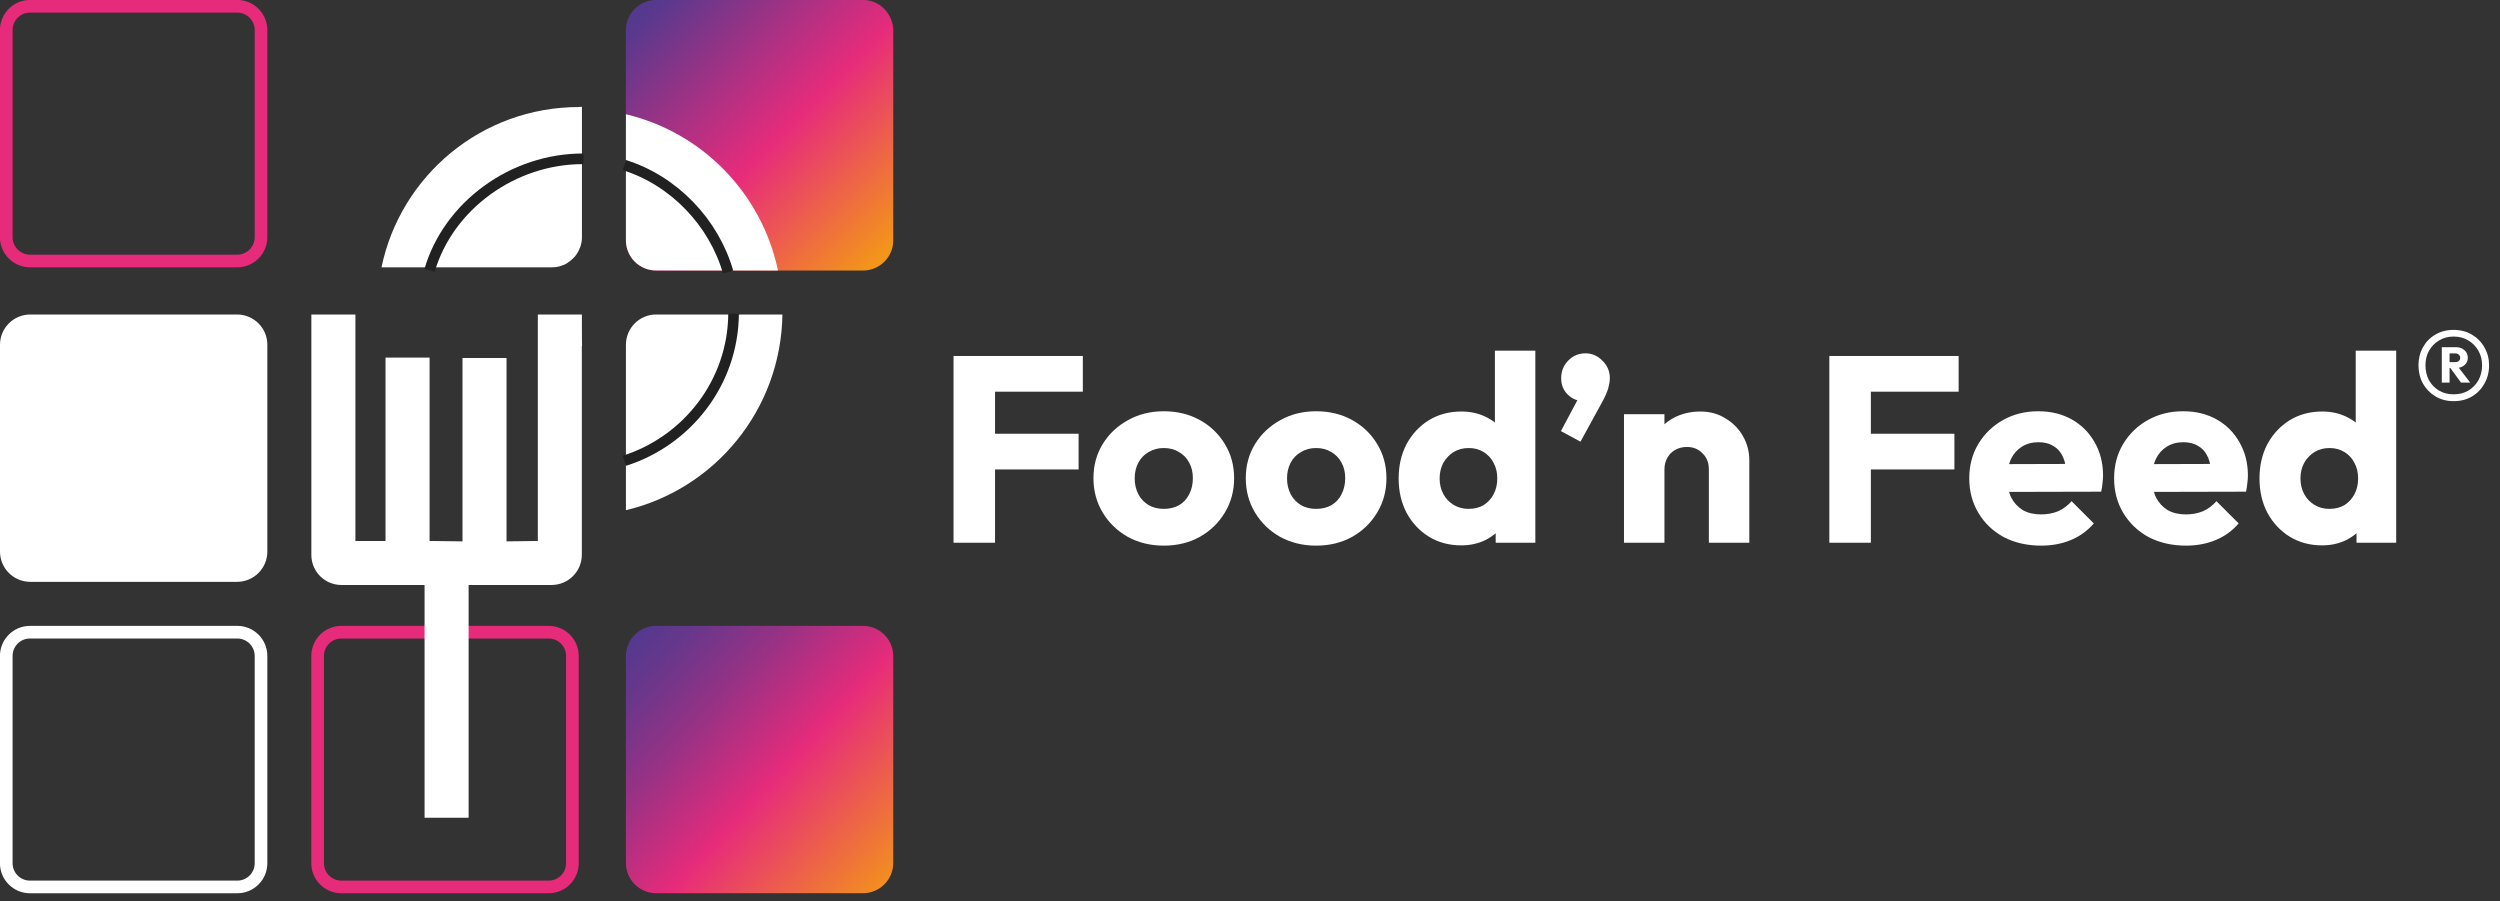
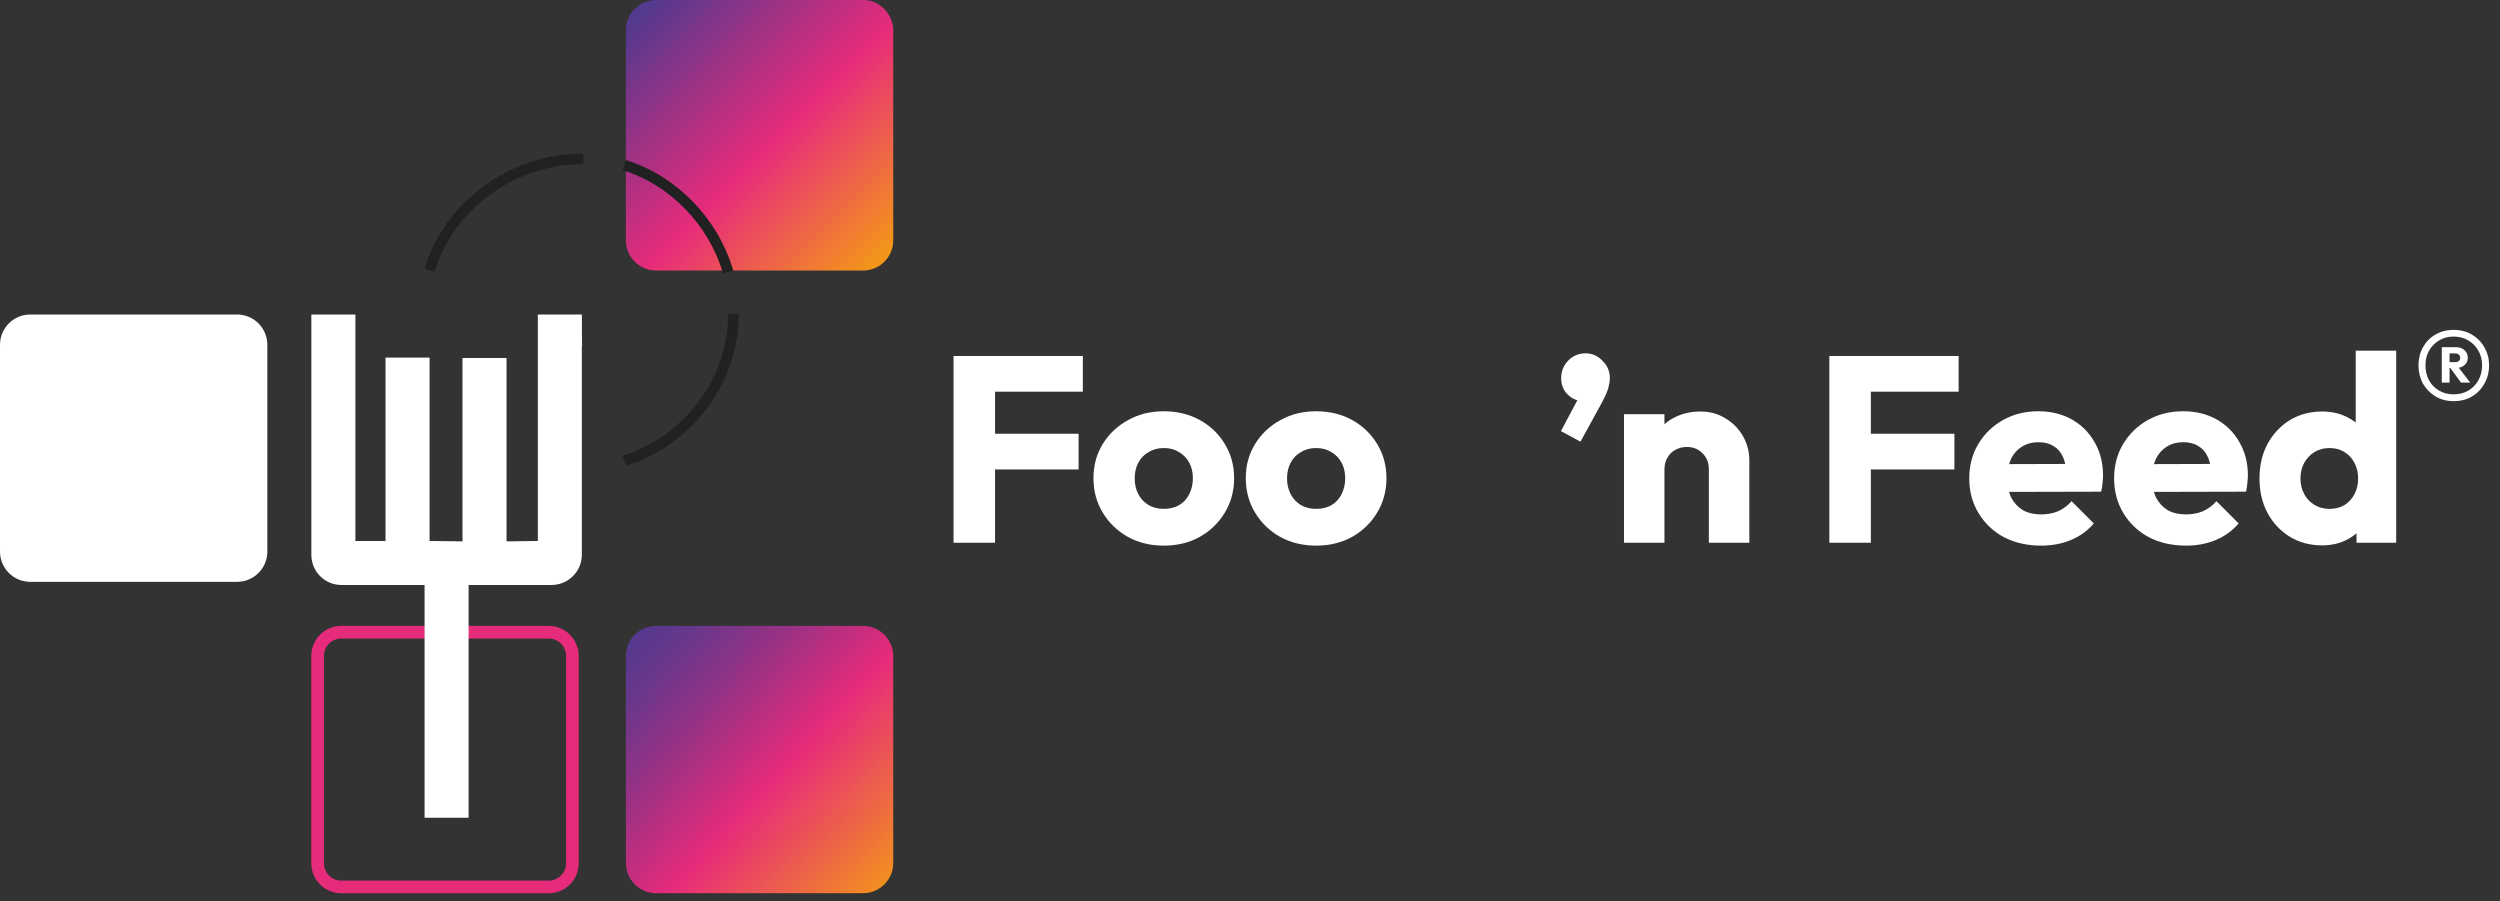
<svg xmlns="http://www.w3.org/2000/svg" width="197" height="71" viewBox="0 0 197 71" fill="none">
  <rect x="0" y="0" width="197" height="71" fill="#333333" stroke="none" />
-   <path d="M2.371 0.494H18.691C19.727 0.494 20.568 1.335 20.568 2.371V18.691C20.568 19.727 19.727 20.567 18.691 20.567H2.371C1.335 20.567 0.494 19.727 0.494 18.691V2.371C0.494 1.335 1.335 0.494 2.371 0.494Z" stroke="#E72B7B" stroke-width="0.996" stroke-miterlimit="10" />
  <path d="M70.396 2.478H70.388V18.942C70.388 20.257 69.32 21.317 68.017 21.317H51.701C50.386 21.317 49.318 20.249 49.318 18.934V2.383C49.318 1.064 50.386 0 51.701 0H68.033C69.34 0 70.396 1.108 70.396 2.478Z" fill="url(#paint0_linear_596_86)" />
  <path d="M18.683 24.783H2.383C1.068 24.783 0 25.851 0 27.166V43.466C0 44.781 1.068 45.849 2.383 45.849H18.683C19.998 45.849 21.066 44.781 21.066 43.466V27.166C21.066 25.851 19.998 24.783 18.683 24.783Z" fill="white" />
-   <path d="M2.363 49.817H18.699C19.731 49.817 20.568 50.654 20.568 51.686V68.022C20.568 69.054 19.731 69.891 18.699 69.891H2.363C1.331 69.891 0.494 69.054 0.494 68.022V51.686C0.494 50.654 1.331 49.817 2.363 49.817Z" stroke="white" stroke-width="0.996" />
  <path d="M26.898 49.817H43.234C44.266 49.817 45.103 50.654 45.103 51.686V68.022C45.103 69.054 44.266 69.891 43.234 69.891H26.898C25.866 69.891 25.029 69.054 25.029 68.022V51.686C25.029 50.654 25.866 49.817 26.898 49.817Z" stroke="#E72B7B" stroke-width="0.996" stroke-miterlimit="10" />
  <path d="M68.005 49.319H51.705C50.39 49.319 49.322 50.387 49.322 51.702V68.002C49.322 69.317 50.39 70.385 51.705 70.385H68.005C69.32 70.385 70.388 69.317 70.388 68.002V51.702C70.388 50.387 69.32 49.319 68.005 49.319Z" fill="url(#paint1_linear_596_86)" />
-   <path d="M51.698 24.783C50.391 24.783 49.323 25.851 49.323 27.166V40.203C56.332 38.545 61.543 32.286 61.655 24.783H51.698ZM49.323 9.005V18.938C49.323 20.245 50.383 21.313 51.698 21.313H61.304C60.029 15.236 55.34 10.431 49.323 9.005ZM45.626 8.435C37.948 8.435 31.565 13.846 30.062 21.066H43.494C43.597 21.066 43.685 21.058 43.777 21.05C43.976 21.026 44.163 20.978 44.355 20.898C44.45 20.866 44.538 20.826 44.621 20.779C44.749 20.691 44.873 20.611 44.984 20.52C45.04 20.472 45.104 20.416 45.151 20.368C45.207 20.32 45.263 20.257 45.311 20.201C45.359 20.145 45.407 20.073 45.446 20.018C45.574 19.826 45.666 19.631 45.745 19.408C45.777 19.288 45.809 19.173 45.833 19.038C45.849 18.926 45.857 18.822 45.857 18.715V8.419H45.642L45.626 8.427V8.435Z" fill="white" />
  <path d="M33.852 21.301C35.334 16.213 40.426 12.491 45.976 12.515H45.606" stroke="#212121" stroke-width="0.837" stroke-miterlimit="10" />
  <path d="M49.195 13.009C53.084 14.22 56.244 17.508 57.375 21.436" stroke="#212121" stroke-width="0.837" stroke-miterlimit="10" />
  <path d="M49.195 36.31C54.124 34.756 57.766 30.166 57.806 24.723" stroke="#212121" stroke-width="0.837" stroke-miterlimit="10" />
  <path d="M45.848 27.261V43.713C45.848 45.028 44.78 46.096 43.465 46.096H36.927V64.436H33.456V46.096H26.902C25.595 46.096 24.535 45.036 24.535 43.729V24.783H28.006V42.629H30.38V28.178H33.851V42.629L36.445 42.661V28.21H39.915V42.661L42.381 42.629V24.783H45.852C45.852 24.783 45.852 27.261 45.868 27.261H45.852H45.848Z" fill="white" />
  <path d="M75.139 42.767V28.051H78.41V42.767H75.139ZM77.639 36.993V34.179H84.993V36.993H77.639ZM77.639 30.865V28.051H85.327V30.865H77.639Z" fill="white" />
  <path d="M91.706 42.996C90.664 42.996 89.72 42.767 88.873 42.308C88.039 41.836 87.379 41.197 86.893 40.391C86.407 39.585 86.164 38.681 86.164 37.681C86.164 36.68 86.407 35.784 86.893 34.992C87.379 34.2 88.039 33.575 88.873 33.116C89.706 32.644 90.65 32.407 91.706 32.407C92.762 32.407 93.706 32.637 94.54 33.095C95.373 33.554 96.033 34.186 96.519 34.992C97.005 35.784 97.248 36.68 97.248 37.681C97.248 38.681 97.005 39.585 96.519 40.391C96.033 41.197 95.373 41.836 94.54 42.308C93.706 42.767 92.762 42.996 91.706 42.996ZM91.706 40.099C92.164 40.099 92.567 40.002 92.914 39.807C93.262 39.599 93.526 39.314 93.706 38.952C93.901 38.577 93.998 38.153 93.998 37.681C93.998 37.209 93.901 36.798 93.706 36.451C93.512 36.09 93.241 35.812 92.894 35.617C92.56 35.409 92.164 35.305 91.706 35.305C91.262 35.305 90.866 35.409 90.519 35.617C90.171 35.812 89.9 36.09 89.706 36.451C89.511 36.812 89.414 37.229 89.414 37.702C89.414 38.16 89.511 38.577 89.706 38.952C89.9 39.314 90.171 39.599 90.519 39.807C90.866 40.002 91.262 40.099 91.706 40.099Z" fill="white" />
  <path d="M103.71 42.996C102.668 42.996 101.724 42.767 100.877 42.308C100.043 41.836 99.384 41.197 98.897 40.391C98.411 39.585 98.168 38.681 98.168 37.681C98.168 36.68 98.411 35.784 98.897 34.992C99.384 34.2 100.043 33.575 100.877 33.116C101.71 32.644 102.655 32.407 103.71 32.407C104.766 32.407 105.71 32.637 106.544 33.095C107.377 33.554 108.037 34.186 108.523 34.992C109.009 35.784 109.252 36.68 109.252 37.681C109.252 38.681 109.009 39.585 108.523 40.391C108.037 41.197 107.377 41.836 106.544 42.308C105.71 42.767 104.766 42.996 103.71 42.996ZM103.71 40.099C104.169 40.099 104.571 40.002 104.919 39.807C105.266 39.599 105.53 39.314 105.71 38.952C105.905 38.577 106.002 38.153 106.002 37.681C106.002 37.209 105.905 36.798 105.71 36.451C105.516 36.09 105.245 35.812 104.898 35.617C104.564 35.409 104.169 35.305 103.71 35.305C103.266 35.305 102.87 35.409 102.523 35.617C102.175 35.812 101.905 36.09 101.71 36.451C101.516 36.812 101.418 37.229 101.418 37.702C101.418 38.16 101.516 38.577 101.71 38.952C101.905 39.314 102.175 39.599 102.523 39.807C102.87 40.002 103.266 40.099 103.71 40.099Z" fill="white" />
-   <path d="M115.152 42.975C114.193 42.975 113.339 42.746 112.589 42.287C111.853 41.829 111.27 41.203 110.839 40.411C110.422 39.619 110.214 38.716 110.214 37.702C110.214 36.687 110.422 35.784 110.839 34.992C111.27 34.2 111.853 33.575 112.589 33.116C113.339 32.658 114.193 32.428 115.152 32.428C115.846 32.428 116.471 32.56 117.027 32.824C117.596 33.088 118.062 33.457 118.423 33.929C118.798 34.388 119.006 34.916 119.048 35.513V39.786C119.006 40.384 118.805 40.926 118.444 41.412C118.082 41.884 117.617 42.267 117.048 42.558C116.478 42.836 115.846 42.975 115.152 42.975ZM115.714 40.099C116.173 40.099 116.569 40.002 116.902 39.807C117.235 39.599 117.499 39.314 117.694 38.952C117.888 38.591 117.985 38.174 117.985 37.702C117.985 37.229 117.888 36.819 117.694 36.472C117.513 36.111 117.249 35.826 116.902 35.617C116.569 35.409 116.18 35.305 115.735 35.305C115.291 35.305 114.895 35.409 114.548 35.617C114.214 35.826 113.943 36.111 113.735 36.472C113.541 36.833 113.443 37.243 113.443 37.702C113.443 38.16 113.541 38.57 113.735 38.931C113.93 39.293 114.2 39.578 114.548 39.786C114.895 39.995 115.284 40.099 115.714 40.099ZM120.985 42.767H117.86V40.036L118.339 37.577L117.798 35.117V27.634H120.985V42.767Z" fill="white" />
  <path d="M123.001 33.971L124.522 31.115L125.459 30.865C125.362 31.06 125.244 31.226 125.105 31.365C124.966 31.504 124.806 31.574 124.626 31.574C124.223 31.574 123.855 31.407 123.521 31.073C123.188 30.74 123.021 30.316 123.021 29.802C123.021 29.26 123.202 28.802 123.563 28.426C123.938 28.037 124.397 27.843 124.938 27.843C125.452 27.843 125.897 28.037 126.272 28.426C126.661 28.802 126.855 29.26 126.855 29.802C126.855 30.024 126.813 30.288 126.73 30.594C126.647 30.886 126.48 31.261 126.23 31.72L124.542 34.804L123.001 33.971Z" fill="white" />
  <path d="M134.658 42.767V36.993C134.658 36.465 134.492 36.041 134.158 35.722C133.839 35.388 133.429 35.221 132.929 35.221C132.582 35.221 132.276 35.298 132.012 35.451C131.748 35.59 131.54 35.798 131.387 36.076C131.234 36.34 131.158 36.646 131.158 36.993L129.929 36.389C129.929 35.597 130.102 34.902 130.45 34.304C130.797 33.707 131.276 33.248 131.887 32.929C132.512 32.595 133.214 32.428 133.992 32.428C134.742 32.428 135.401 32.609 135.971 32.97C136.554 33.318 137.013 33.783 137.346 34.367C137.679 34.95 137.846 35.59 137.846 36.284V42.767H134.658ZM127.97 42.767V32.637H131.158V42.767H127.97Z" fill="white" />
  <path d="M144.152 42.767V28.051H147.423V42.767H144.152ZM146.652 36.993V34.179H154.007V36.993H146.652ZM146.652 30.865V28.051H154.34V30.865H146.652Z" fill="white" />
  <path d="M160.845 42.996C159.747 42.996 158.768 42.774 157.907 42.329C157.06 41.87 156.393 41.238 155.907 40.432C155.421 39.626 155.178 38.716 155.178 37.702C155.178 36.687 155.414 35.784 155.886 34.992C156.372 34.186 157.025 33.554 157.845 33.095C158.664 32.637 159.588 32.407 160.616 32.407C161.616 32.407 162.498 32.623 163.261 33.054C164.025 33.484 164.623 34.082 165.053 34.846C165.498 35.611 165.72 36.486 165.72 37.472C165.72 37.653 165.706 37.848 165.678 38.056C165.664 38.251 165.63 38.48 165.574 38.744L156.845 38.765V36.576L164.22 36.555L162.845 37.472C162.831 36.889 162.741 36.41 162.574 36.034C162.407 35.645 162.157 35.353 161.824 35.159C161.504 34.95 161.109 34.846 160.636 34.846C160.136 34.846 159.699 34.964 159.324 35.2C158.963 35.423 158.678 35.742 158.47 36.159C158.275 36.576 158.178 37.083 158.178 37.681C158.178 38.278 158.282 38.793 158.49 39.223C158.713 39.64 159.018 39.967 159.407 40.203C159.81 40.425 160.282 40.536 160.824 40.536C161.324 40.536 161.775 40.453 162.178 40.286C162.581 40.106 162.935 39.842 163.241 39.494L164.991 41.245C164.491 41.829 163.887 42.267 163.178 42.558C162.47 42.85 161.692 42.996 160.845 42.996Z" fill="white" />
  <path d="M172.259 42.996C171.162 42.996 170.182 42.774 169.321 42.329C168.474 41.87 167.807 41.238 167.321 40.432C166.835 39.626 166.592 38.716 166.592 37.702C166.592 36.687 166.828 35.784 167.3 34.992C167.786 34.186 168.439 33.554 169.259 33.095C170.078 32.637 171.002 32.407 172.03 32.407C173.03 32.407 173.912 32.623 174.676 33.054C175.44 33.484 176.037 34.082 176.467 34.846C176.912 35.611 177.134 36.486 177.134 37.472C177.134 37.653 177.12 37.848 177.092 38.056C177.079 38.251 177.044 38.48 176.988 38.744L168.259 38.765V36.576L175.634 36.555L174.259 37.472C174.245 36.889 174.155 36.41 173.988 36.034C173.821 35.645 173.571 35.353 173.238 35.159C172.919 34.95 172.523 34.846 172.05 34.846C171.55 34.846 171.113 34.964 170.738 35.2C170.377 35.423 170.092 35.742 169.884 36.159C169.689 36.576 169.592 37.083 169.592 37.681C169.592 38.278 169.696 38.793 169.905 39.223C170.127 39.64 170.432 39.967 170.821 40.203C171.224 40.425 171.696 40.536 172.238 40.536C172.738 40.536 173.189 40.453 173.592 40.286C173.995 40.106 174.349 39.842 174.655 39.494L176.405 41.245C175.905 41.829 175.301 42.267 174.592 42.558C173.884 42.85 173.106 42.996 172.259 42.996Z" fill="white" />
  <path d="M182.985 42.975C182.027 42.975 181.173 42.746 180.423 42.287C179.687 41.829 179.103 41.203 178.673 40.411C178.256 39.619 178.048 38.716 178.048 37.702C178.048 36.687 178.256 35.784 178.673 34.992C179.103 34.2 179.687 33.575 180.423 33.116C181.173 32.658 182.027 32.428 182.985 32.428C183.68 32.428 184.305 32.56 184.861 32.824C185.43 33.088 185.895 33.457 186.256 33.929C186.631 34.388 186.84 34.916 186.881 35.513V39.786C186.84 40.384 186.638 40.926 186.277 41.412C185.916 41.884 185.451 42.267 184.881 42.558C184.312 42.836 183.68 42.975 182.985 42.975ZM183.548 40.099C184.006 40.099 184.402 40.002 184.735 39.807C185.069 39.599 185.333 39.314 185.527 38.952C185.722 38.591 185.819 38.174 185.819 37.702C185.819 37.229 185.722 36.819 185.527 36.472C185.347 36.111 185.083 35.826 184.735 35.617C184.402 35.409 184.013 35.305 183.569 35.305C183.124 35.305 182.728 35.409 182.381 35.617C182.048 35.826 181.777 36.111 181.569 36.472C181.374 36.833 181.277 37.243 181.277 37.702C181.277 38.16 181.374 38.57 181.569 38.931C181.763 39.293 182.034 39.578 182.381 39.786C182.728 39.995 183.117 40.099 183.548 40.099ZM188.819 42.767H185.694V40.036L186.173 37.577L185.631 35.117V27.634H188.819V42.767Z" fill="white" />
  <path d="M193.351 31.611C192.809 31.611 192.33 31.486 191.913 31.236C191.497 30.986 191.168 30.648 190.926 30.223C190.693 29.79 190.576 29.31 190.576 28.785C190.576 28.26 190.693 27.789 190.926 27.372C191.159 26.947 191.484 26.613 191.901 26.371C192.318 26.121 192.797 25.996 193.339 25.996C193.889 25.996 194.372 26.121 194.789 26.371C195.214 26.621 195.543 26.959 195.776 27.384C196.018 27.801 196.139 28.268 196.139 28.785C196.139 29.319 196.018 29.798 195.776 30.223C195.543 30.648 195.218 30.986 194.801 31.236C194.384 31.486 193.901 31.611 193.351 31.611ZM193.339 31.073C193.789 31.073 194.18 30.974 194.514 30.773C194.847 30.573 195.109 30.302 195.301 29.96C195.493 29.61 195.589 29.218 195.589 28.785C195.589 28.36 195.493 27.98 195.301 27.647C195.109 27.305 194.847 27.034 194.514 26.834C194.18 26.625 193.789 26.521 193.339 26.521C192.905 26.521 192.522 26.625 192.188 26.834C191.855 27.034 191.593 27.305 191.401 27.647C191.218 27.98 191.126 28.36 191.126 28.785C191.126 29.218 191.218 29.61 191.401 29.96C191.593 30.302 191.855 30.573 192.188 30.773C192.522 30.974 192.905 31.073 193.339 31.073ZM192.876 28.997V28.535H193.476C193.593 28.535 193.684 28.506 193.751 28.447C193.826 28.381 193.864 28.297 193.864 28.197C193.864 28.097 193.826 28.014 193.751 27.947C193.684 27.88 193.593 27.847 193.476 27.847H192.876V27.359H193.539C193.814 27.359 194.034 27.438 194.201 27.597C194.376 27.755 194.464 27.951 194.464 28.185C194.464 28.426 194.376 28.622 194.201 28.772C194.034 28.922 193.809 28.997 193.526 28.997H192.876ZM192.413 30.148V27.359H193.026V30.148H192.413ZM193.926 30.148L193.051 28.948L193.614 28.797L194.651 30.148H193.926Z" fill="white" />
  <defs>
    <linearGradient id="paint0_linear_596_86" x1="50.498" y1="1.307" x2="69.312" y2="20.121" gradientUnits="userSpaceOnUse">
      <stop stop-color="#55398E" />
      <stop offset="0.54" stop-color="#E72B7B" />
      <stop offset="1" stop-color="#F3941B" />
    </linearGradient>
    <linearGradient id="paint1_linear_596_86" x1="49.816" y1="50.574" x2="70.535" y2="69.727" gradientUnits="userSpaceOnUse">
      <stop stop-color="#55398E" />
      <stop offset="0.1" stop-color="#67378B" />
      <stop offset="0.28" stop-color="#953285" />
      <stop offset="0.53" stop-color="#E02B7B" />
      <stop offset="0.55" stop-color="#E72B7B" />
      <stop offset="0.87" stop-color="#EF7537" />
      <stop offset="1" stop-color="#F3941B" />
    </linearGradient>
  </defs>
</svg>